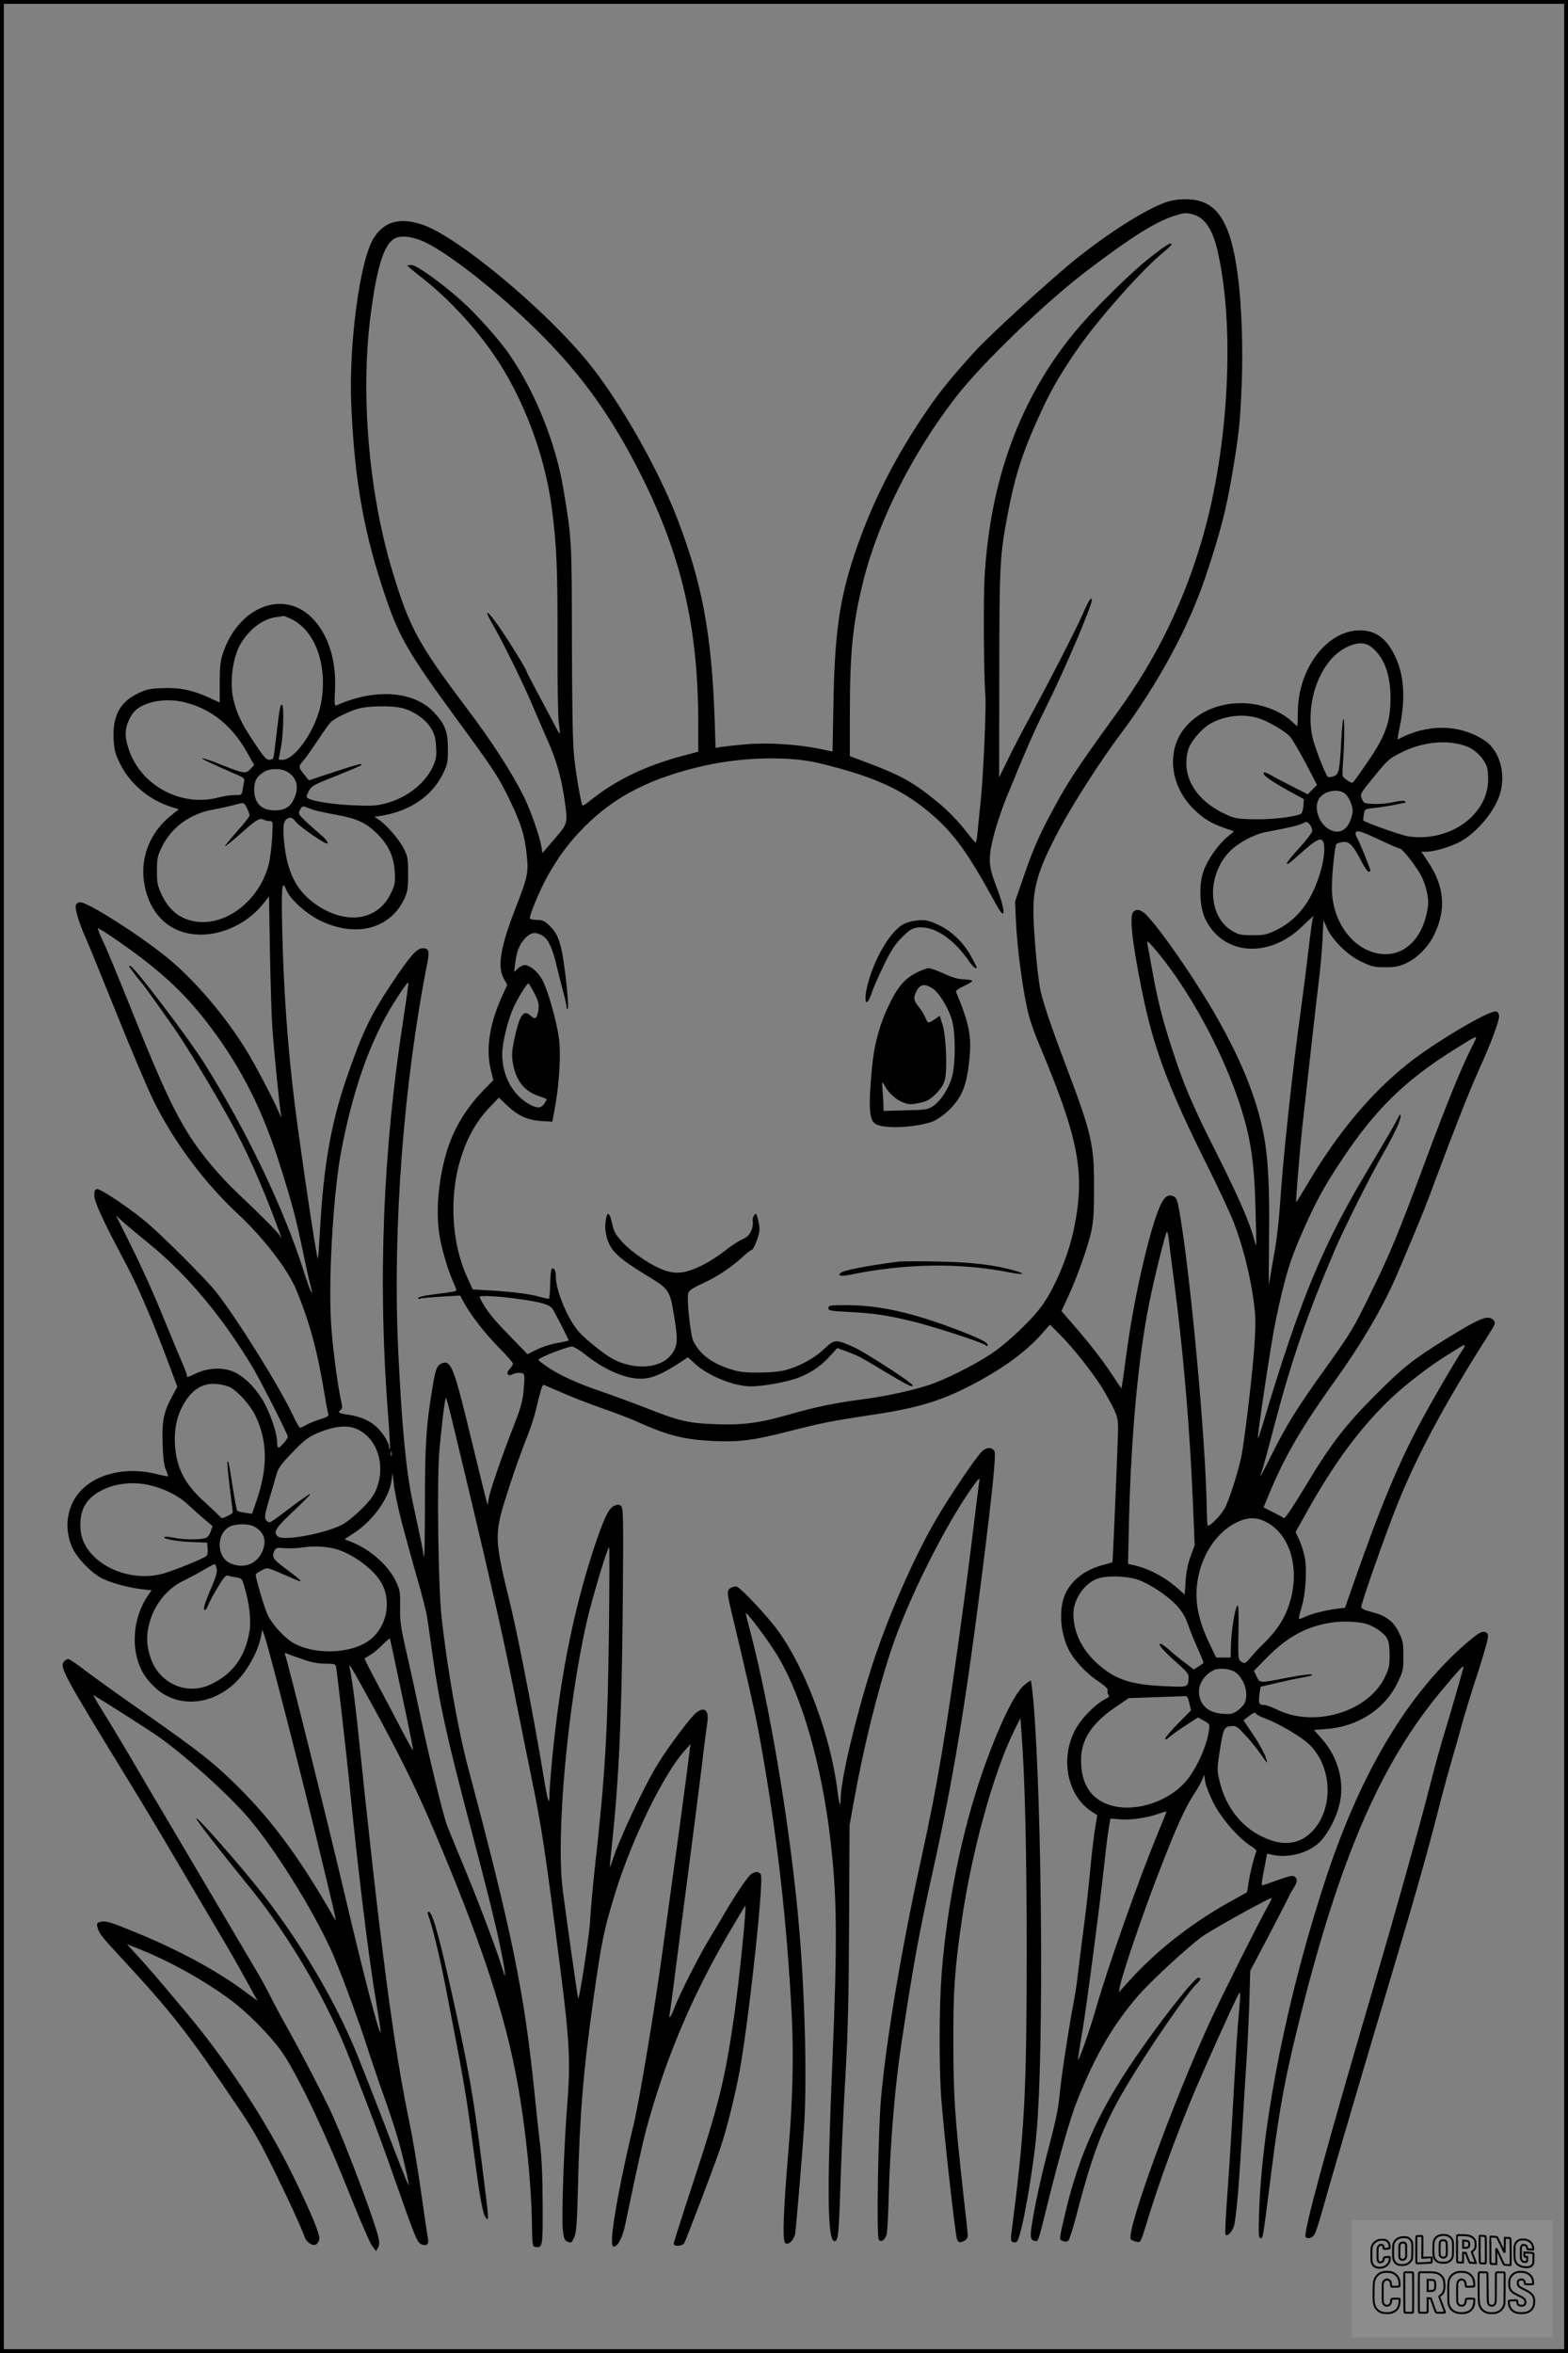
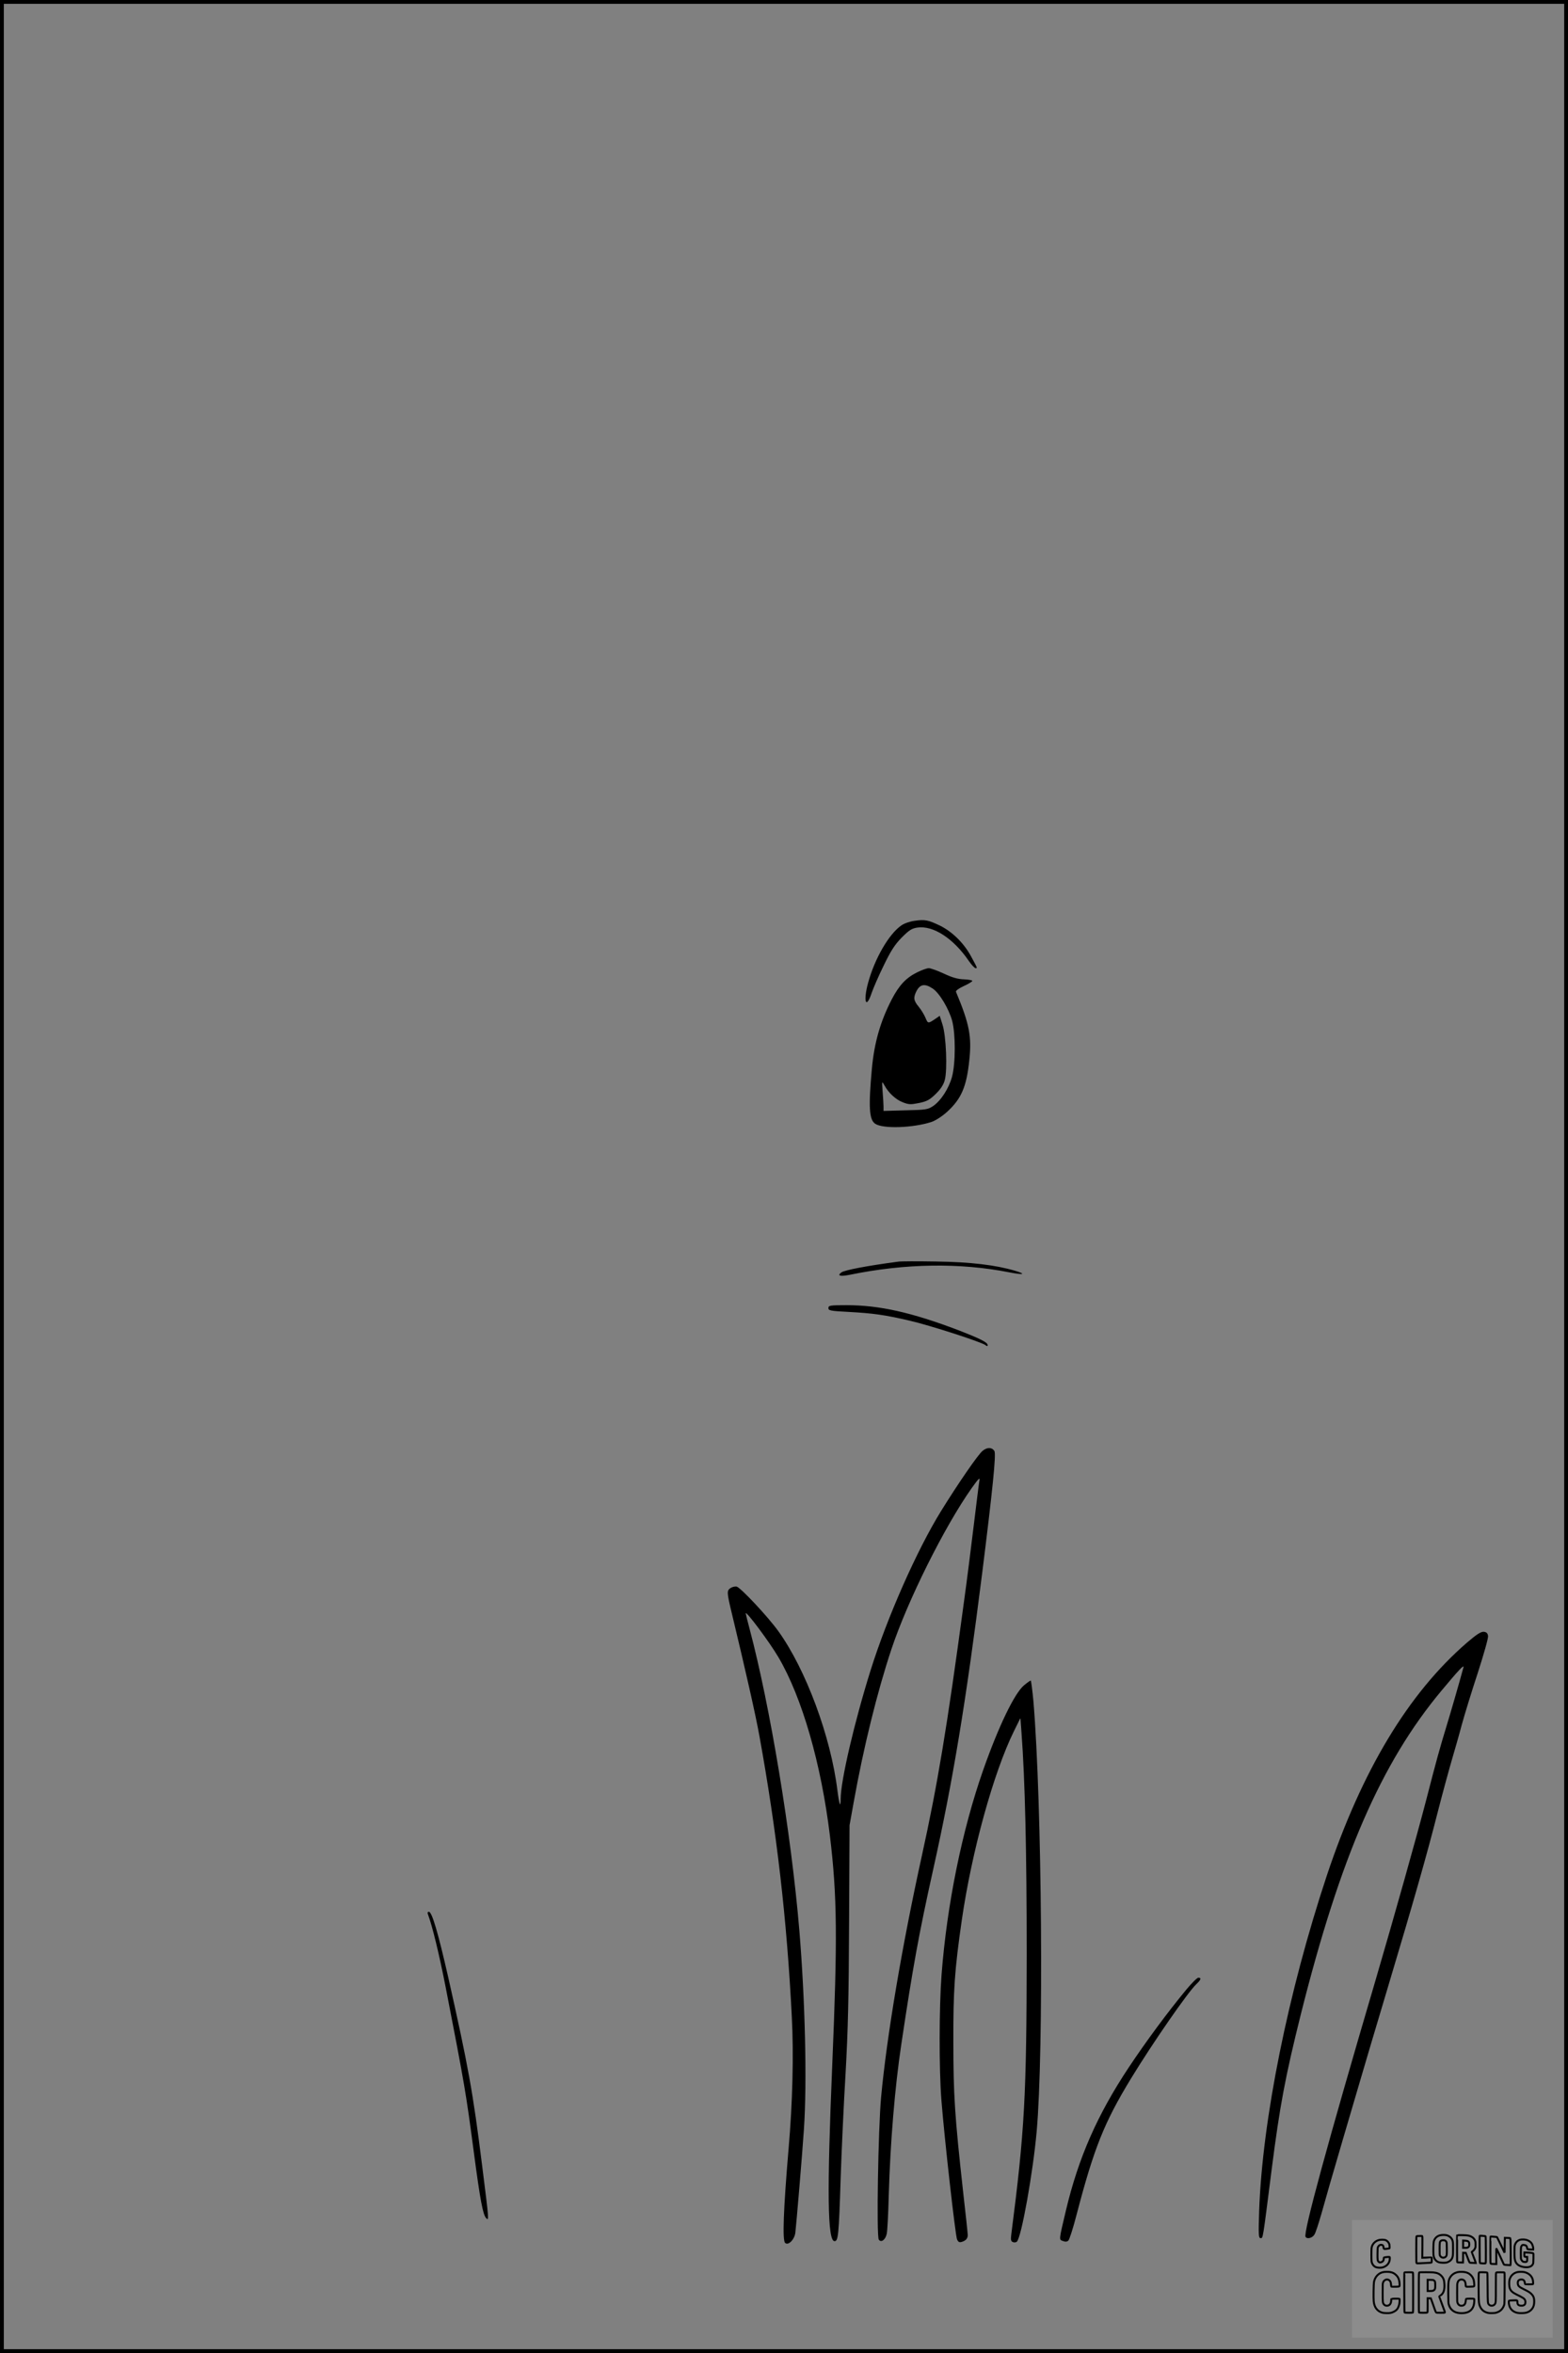
<svg xmlns="http://www.w3.org/2000/svg" version="1.0" width="1024pt" height="1536pt" viewBox="0 0 1024 1536" preserveAspectRatio="xMidYMid meet">
  <rect x="0" y="0" width="1024" height="1536" fill="#808080" stroke="none" />
  <g transform="translate(0.00 0.00) scale(1)">
    <g transform="translate(0,1536) scale(0.1,-0.1)" fill="#000000" stroke="none">
-       <path d="M7604 14036 c-133 -49 -365 -197 -579 -368 -170 -137 -569 -502 -665 -609 -175 -195 -237 -273 -347 -439 -188 -283 -332 -575 -433 -880 -97 -290 -129 -513 -137 -970 l-6 -316 -86 18 c-148 30 -345 42 -484 29 -67 -6 -138 -14 -158 -17 l-36 -6 -6 188 c-20 561 -82 893 -250 1324 -123 316 -366 742 -564 990 -277 346 -853 828 -1088 911 -151 53 -256 25 -325 -86 -90 -145 -163 -691 -146 -1090 22 -500 84 -844 228 -1264 85 -249 151 -362 450 -771 252 -343 281 -387 353 -535 76 -156 100 -231 114 -358 14 -121 7 -153 -69 -347 -102 -261 -124 -390 -79 -470 l22 -39 -22 -47 c-93 -197 -121 -367 -85 -512 l16 -63 -70 -72 c-113 -117 -194 -255 -237 -402 -53 -183 -70 -384 -45 -538 13 -85 55 -228 86 -296 13 -29 24 -57 24 -62 0 -9 -12 -11 -157 -30 -51 -6 -93 -16 -93 -22 0 -5 7 -7 14 -4 8 3 70 9 138 13 l123 7 28 -52 c45 -81 137 -199 230 -293 48 -48 87 -93 87 -100 0 -6 -10 -22 -22 -35 -27 -29 -13 -52 21 -33 12 6 34 10 49 8 31 -3 31 -8 20 -127 -5 -56 -20 -110 -58 -206 -79 -200 -160 -435 -168 -485 l-8 -45 -28 110 c-15 61 -52 211 -82 335 -109 452 -129 503 -187 481 -33 -13 -42 -34 -61 -148 -43 -254 -51 -380 -51 -778 0 -223 -3 -366 -8 -335 -7 52 -14 87 -72 355 -43 201 -72 502 -95 1000 -36 792 35 1729 191 2521 15 75 9 94 -29 94 -40 0 -82 -47 -204 -230 -140 -210 -196 -328 -299 -630 -97 -284 -146 -563 -169 -975 -6 -104 -12 -191 -14 -192 -7 -7 -109 675 -151 1007 -46 371 -73 742 -82 1143 -6 290 -2 328 28 255 24 -58 127 -151 215 -195 233 -116 460 -59 553 137 23 49 26 67 26 165 0 102 -2 114 -30 169 -30 59 -116 157 -165 188 l-25 16 40 6 c190 30 335 128 406 272 31 63 34 76 34 164 0 114 -18 162 -91 240 -131 140 -385 158 -635 46 -15 -6 -16 4 -11 107 8 186 -43 349 -142 455 -185 198 -483 89 -588 -216 -19 -57 -23 -87 -23 -198 l0 -130 -72 33 c-105 48 -190 66 -304 61 -84 -3 -104 -8 -163 -37 -114 -56 -162 -148 -154 -297 4 -71 10 -94 42 -159 66 -134 194 -241 343 -285 l41 -13 -47 -37 c-137 -108 -204 -269 -181 -433 31 -217 173 -349 373 -348 150 0 311 80 407 203 l37 46 6 -371 c4 -205 11 -433 17 -507 12 -159 47 -508 55 -547 3 -20 0 -17 -12 12 -32 79 -160 322 -218 415 -136 219 -327 444 -501 589 -172 143 -527 371 -579 371 -15 0 -26 -7 -30 -20 -7 -23 23 -122 68 -220 16 -36 107 -260 203 -498 96 -239 206 -497 245 -574 135 -266 327 -521 540 -720 168 -156 327 -362 383 -496 86 -207 140 -403 185 -682 10 -63 22 -122 25 -131 5 -12 -6 -19 -51 -33 -32 -10 -73 -26 -91 -37 -18 -10 -37 -19 -42 -19 -5 0 -25 34 -44 75 -85 183 -360 626 -503 809 -67 86 -370 388 -474 472 -113 92 -286 206 -306 202 -14 -3 -18 -13 -17 -43 1 -43 57 -165 209 -450 80 -151 178 -380 285 -669 l48 -128 -33 -62 c-56 -103 -68 -160 -63 -310 3 -93 9 -142 21 -170 10 -22 16 -41 14 -43 -2 -2 -31 4 -63 12 -208 55 -415 6 -521 -123 -79 -97 -95 -236 -40 -356 32 -70 124 -164 196 -201 59 -29 174 -60 264 -70 l57 -6 -19 -27 c-83 -118 -112 -277 -76 -416 21 -78 56 -136 121 -195 146 -133 372 -115 529 43 70 70 136 189 156 279 l12 58 14 -38 c28 -78 259 -979 362 -1413 28 -118 64 -268 80 -333 15 -65 26 -116 24 -113 -3 2 -24 37 -47 78 -197 339 -372 575 -580 783 -164 164 -253 234 -626 496 -151 105 -321 227 -378 270 -57 44 -108 79 -115 79 -7 0 -18 -5 -25 -12 -37 -37 -19 -70 418 -783 84 -137 214 -353 288 -480 74 -126 192 -325 261 -442 69 -116 143 -242 163 -280 21 -37 58 -105 84 -151 l46 -83 -87 64 c-179 133 -429 268 -707 382 -158 65 -192 76 -223 71 -32 -6 -35 -9 -29 -34 10 -42 24 -61 162 -209 324 -350 431 -486 760 -974 92 -135 146 -231 235 -413 99 -201 176 -370 200 -438 3 -9 17 -24 32 -34 28 -18 49 -9 60 26 9 27 -54 178 -175 425 -175 355 -432 747 -695 1059 -196 234 -241 286 -313 365 l-73 80 88 -35 c196 -79 419 -203 590 -330 125 -93 290 -265 355 -370 117 -190 270 -515 428 -913 65 -162 128 -308 142 -325 l25 -31 12 24 c10 18 10 34 0 74 -23 100 -199 568 -292 777 -51 116 -215 432 -320 617 -24 43 -66 121 -92 173 -26 52 -73 138 -105 190 -31 52 -119 201 -195 330 -76 129 -217 368 -313 530 -96 162 -228 385 -292 496 -65 110 -150 251 -189 313 -39 62 -66 109 -59 105 90 -54 370 -233 428 -274 181 -129 461 -383 588 -533 169 -201 398 -565 526 -839 55 -115 188 -473 251 -673 27 -82 72 -215 101 -295 29 -80 68 -199 88 -265 36 -123 80 -314 74 -320 -2 -2 -73 177 -157 398 -85 221 -180 463 -213 537 -141 322 -344 658 -575 957 -143 184 -455 539 -440 500 7 -20 172 -231 348 -447 259 -318 517 -761 658 -1132 21 -56 67 -175 101 -263 82 -213 118 -312 200 -545 115 -328 132 -371 155 -386 32 -21 57 -8 51 25 -3 14 -24 154 -46 311 -22 157 -56 359 -75 450 -104 495 -191 1157 -340 2595 -16 157 -42 346 -52 380 -11 41 16 -4 137 -225 189 -344 296 -561 413 -836 290 -682 450 -1156 532 -1574 61 -307 105 -712 109 -999 2 -136 4 -146 22 -149 48 -6 49 -1 48 280 -1 177 -6 307 -18 398 -9 74 -25 225 -36 335 -67 653 -144 1031 -434 2120 -64 240 -137 654 -172 978 -22 194 -31 879 -15 1082 13 152 36 343 43 351 2 2 21 -67 42 -154 21 -86 71 -296 112 -467 138 -579 215 -919 280 -1240 35 -176 89 -441 119 -590 73 -353 95 -497 194 -1275 60 -465 67 -607 47 -869 -22 -266 -39 -740 -31 -829 5 -56 11 -74 25 -82 29 -15 34 -13 51 28 13 29 18 94 23 312 12 491 35 769 102 1245 53 373 67 444 141 685 108 352 319 785 457 935 l36 40 -5 -35 c-2 -19 -18 -141 -35 -270 -17 -129 -48 -361 -70 -515 -21 -154 -55 -399 -75 -545 -48 -354 -148 -955 -185 -1110 -81 -337 -138 -639 -143 -750 -1 -43 1 -55 13 -55 25 0 56 60 73 142 77 370 112 528 142 639 122 446 296 858 537 1269 55 93 102 172 105 175 11 11 -38 -480 -72 -717 -61 -420 -96 -566 -270 -1096 -69 -209 -125 -386 -125 -393 0 -21 57 -18 69 4 15 28 186 478 231 607 49 142 110 391 139 565 64 391 149 1196 130 1233 -11 20 -31 22 -60 6 -21 -11 -113 -147 -186 -274 -22 -38 -66 -112 -97 -163 -64 -105 -193 -361 -221 -437 -22 -60 -40 -83 -31 -40 3 17 22 156 41 310 20 154 58 449 85 655 27 206 63 488 80 625 16 138 34 273 38 301 15 89 -15 118 -72 73 -35 -27 -179 -219 -247 -329 -93 -150 -260 -506 -300 -638 -7 -23 -14 -41 -15 -39 -2 1 3 61 11 132 47 435 65 830 72 1565 5 589 4 646 -11 659 -13 11 -22 11 -45 1 -37 -15 -71 -89 -140 -300 -123 -382 -205 -785 -256 -1263 -14 -131 -25 -271 -26 -310 -1 -97 -11 -65 -44 138 -53 321 -156 855 -206 1065 -118 488 -117 473 -4 822 30 92 75 217 100 280 26 62 55 151 66 198 24 105 40 160 48 160 3 0 56 -22 116 -49 61 -27 177 -72 259 -101 81 -28 192 -70 245 -94 196 -88 302 -114 496 -123 162 -7 258 5 484 63 228 58 287 69 520 104 307 45 460 89 653 187 211 107 374 224 480 344 l55 62 64 -64 c88 -87 229 -266 286 -364 87 -151 95 -172 95 -249 -1 -80 -34 -870 -37 -874 -1 -1 -28 -9 -59 -17 -114 -30 -199 -92 -244 -179 -49 -96 -41 -261 18 -376 34 -67 111 -150 185 -200 52 -35 73 -55 69 -65 -4 -8 -1 -21 5 -28 8 -10 3 -17 -22 -29 -48 -24 -115 -85 -164 -151 -139 -190 -99 -474 83 -587 l30 -19 -13 -78 c-7 -43 -20 -145 -28 -228 -20 -211 -32 -313 -60 -525 -13 -102 -27 -212 -30 -245 -4 -33 -15 -105 -26 -160 -33 -176 -77 -466 -89 -590 -8 -89 -27 -177 -70 -340 -62 -230 -124 -535 -118 -582 2 -20 9 -29 25 -31 25 -4 20 -19 88 256 76 306 144 543 187 652 122 307 238 505 407 699 94 106 358 347 429 391 137 85 420 240 437 240 3 0 -13 -33 -35 -72 -58 -103 -275 -537 -358 -714 -244 -524 -566 -1407 -526 -1443 5 -5 21 -11 36 -15 27 -6 27 -5 63 111 85 281 203 601 325 890 76 177 235 530 270 598 23 46 24 42 11 -106 -10 -101 -16 -199 -46 -729 -8 -140 -22 -355 -31 -477 -9 -122 -14 -229 -11 -238 10 -25 54 27 60 72 17 107 28 249 47 563 11 190 25 417 31 505 6 88 14 255 18 370 l6 210 128 243 c70 134 127 245 127 248 0 2 11 22 25 44 29 45 31 63 11 79 -12 10 -33 6 -103 -19 -48 -17 -95 -34 -103 -36 -14 -5 -13 8 5 100 l20 106 35 -8 c115 -24 250 16 321 96 46 53 94 145 114 222 40 150 -3 317 -114 441 l-50 56 77 6 c205 14 381 126 465 295 41 83 42 89 42 181 0 85 -3 102 -29 154 -35 73 -84 110 -177 134 -49 12 -69 22 -69 33 0 27 160 481 238 675 127 316 309 655 585 1089 54 84 56 90 41 108 -35 37 -85 17 -310 -122 -220 -137 -282 -186 -469 -374 -197 -198 -292 -323 -466 -615 -70 -115 -118 -186 -124 -181 -5 4 -38 22 -72 39 l-61 31 49 118 c96 226 207 415 409 697 190 265 325 497 420 720 145 341 176 417 249 615 111 299 219 573 284 717 71 155 127 305 127 338 0 15 -7 28 -17 32 -38 15 -402 -200 -580 -342 -239 -190 -455 -448 -649 -775 -42 -71 -78 -129 -79 -128 -4 5 23 329 39 483 36 325 97 869 111 980 8 66 18 178 22 249 l6 129 22 -49 c36 -81 134 -178 224 -221 68 -33 85 -37 156 -37 67 0 90 4 140 27 74 35 145 108 184 191 77 162 63 313 -44 472 l-43 64 32 0 c48 0 144 27 211 60 111 54 238 203 271 318 40 135 -3 283 -100 348 -163 108 -376 111 -567 7 -3 -2 2 32 11 75 39 181 31 337 -24 457 -57 126 -129 180 -236 180 -212 0 -401 -246 -404 -527 -1 -54 -2 -98 -4 -98 -2 0 -17 13 -35 30 -78 73 -209 120 -332 120 -141 0 -270 -53 -355 -147 -134 -146 -115 -384 42 -541 63 -63 115 -96 202 -126 l65 -23 -44 -37 c-61 -50 -132 -153 -156 -225 -31 -91 -25 -235 14 -313 116 -236 416 -257 634 -43 65 63 81 76 68 55 -4 -6 -17 -101 -30 -213 -13 -111 -35 -285 -49 -387 -55 -395 -117 -969 -136 -1265 -6 -93 -20 -222 -31 -285 -11 -63 -25 -144 -31 -180 -5 -36 -11 -66 -12 -67 0 -1 0 141 2 315 4 341 -7 528 -39 685 -64 317 -234 673 -526 1102 -101 148 -175 246 -232 308 -35 38 -67 47 -89 25 -27 -27 -10 -188 54 -507 74 -373 173 -639 422 -1137 71 -143 151 -312 177 -378 57 -144 107 -337 131 -509 15 -113 16 -148 6 -305 -11 -166 -58 -565 -82 -704 -14 -82 -75 -279 -107 -345 -20 -44 -95 -123 -115 -123 -3 0 -6 51 -7 113 -7 451 -107 1534 -178 1935 -14 81 -20 95 -40 103 -31 12 -49 3 -72 -35 -62 -100 -174 -566 -227 -940 -14 -100 -28 -203 -32 -231 l-8 -50 -81 121 c-44 66 -133 180 -196 253 l-115 133 43 92 c58 123 129 325 152 427 14 67 18 127 18 289 0 282 -15 347 -181 787 -107 282 -160 442 -173 518 -18 107 -40 357 -42 480 -3 177 32 293 169 550 89 168 268 447 400 623 246 329 444 696 555 1027 97 290 133 431 172 658 47 276 54 346 64 592 10 238 0 521 -24 708 -48 372 -141 508 -345 506 -52 0 -93 -7 -136 -23z m188 -76 c75 -21 126 -96 158 -232 116 -492 76 -1278 -95 -1873 -120 -417 -299 -787 -551 -1135 -293 -405 -337 -472 -468 -722 -54 -103 -97 -204 -142 -335 l-65 -188 5 -115 c9 -204 50 -501 87 -636 11 -42 41 -124 66 -183 260 -619 301 -837 227 -1200 -34 -166 -114 -363 -199 -490 -63 -94 -229 -253 -344 -330 -112 -74 -306 -171 -413 -205 -113 -36 -286 -73 -428 -91 -171 -22 -303 -49 -467 -96 -202 -58 -307 -73 -488 -66 -178 6 -236 19 -461 108 -88 34 -217 82 -289 106 -160 55 -276 108 -356 164 -60 42 -60 43 -36 55 51 27 179 74 201 74 12 0 50 -22 85 -50 125 -100 261 -160 365 -160 68 0 133 26 245 98 l63 42 51 -46 c87 -78 252 -144 362 -144 75 0 226 27 299 53 87 32 153 76 214 142 l50 55 66 -24 c79 -30 76 -29 258 -138 141 -84 169 -97 168 -80 -1 14 -306 212 -380 246 -122 55 -130 55 -198 -10 -63 -61 -164 -115 -257 -139 -36 -9 -104 -15 -173 -15 -95 0 -126 4 -190 25 -119 40 -191 95 -234 180 -18 35 -44 271 -34 310 5 21 23 34 93 66 94 43 191 107 265 176 26 24 51 43 56 43 14 0 52 98 52 134 0 17 -5 49 -11 71 -10 36 -12 38 -25 21 -7 -11 -11 -29 -8 -41 3 -12 -1 -39 -10 -59 -12 -28 -26 -42 -60 -57 -25 -11 -76 -45 -113 -75 -38 -30 -105 -73 -150 -95 -104 -51 -166 -59 -244 -31 -82 28 -210 114 -273 182 -46 50 -57 69 -68 122 -18 80 -34 85 -43 15 -5 -39 -2 -72 10 -112 22 -79 78 -131 247 -234 160 -97 161 -99 189 -265 27 -159 25 -198 -10 -250 -68 -98 -236 -115 -386 -39 -48 25 -171 121 -219 173 -74 79 -156 271 -156 367 0 40 -13 63 -28 48 -4 -4 -8 -48 -9 -98 -1 -51 -5 -93 -8 -95 -3 -1 -29 4 -58 12 -67 19 -172 33 -321 42 l-119 7 -34 75 c-110 238 -123 558 -32 817 41 118 96 210 170 290 l67 70 53 -51 c73 -68 134 -96 224 -102 l72 -4 17 91 c29 159 40 354 26 456 -17 119 -74 317 -109 380 -30 53 -80 95 -114 95 -12 0 -32 -10 -45 -22 l-25 -23 8 60 c9 76 28 122 67 163 37 37 67 41 114 12 37 -24 64 -84 94 -215 11 -44 28 -113 39 -154 12 -41 21 -84 21 -95 0 -14 3 -17 8 -8 10 15 -23 315 -44 395 -20 78 -34 104 -78 147 -31 29 -44 35 -81 35 -25 0 -45 5 -45 11 0 29 68 190 117 277 76 133 138 216 236 316 201 204 441 326 797 405 250 55 553 61 745 13 344 -84 529 -166 706 -313 164 -136 255 -261 444 -607 66 -123 65 -46 -3 129 -47 122 -49 176 -13 316 16 65 52 173 79 240 134 329 186 446 264 603 113 225 298 658 298 697 0 28 -22 -4 -54 -79 -44 -102 -207 -420 -343 -671 -52 -95 -120 -226 -151 -290 l-57 -117 1 675 c1 725 3 772 55 1043 51 270 103 425 238 712 56 119 137 253 233 388 138 194 413 502 542 607 30 25 55 48 56 53 1 19 -30 1 -128 -75 -125 -95 -383 -349 -501 -493 -358 -433 -554 -964 -591 -1600 -9 -156 -5 -657 5 -772 7 -76 -13 -524 -31 -698 -9 -82 -18 -176 -21 -207 -3 -32 -8 -58 -12 -58 -3 0 -37 41 -76 90 -43 55 -107 121 -166 169 -157 130 -240 177 -451 257 l-128 48 0 265 c0 411 18 594 86 871 96 391 319 835 601 1201 176 229 599 635 880 846 281 212 431 305 551 344 68 21 76 22 124 9z m-5041 -170 c151 -60 510 -340 779 -610 274 -274 468 -546 656 -920 266 -531 374 -998 374 -1621 l0 -186 -87 -23 c-255 -67 -452 -161 -621 -298 -23 -19 -45 -33 -48 -30 -9 10 -43 204 -55 323 -9 83 -13 316 -14 750 -1 669 -1 663 -56 995 -49 293 -178 617 -344 864 -67 101 -223 275 -326 367 -131 116 -289 229 -321 229 -15 0 -28 -2 -28 -4 0 -2 48 -42 108 -89 166 -132 339 -318 464 -503 187 -275 328 -649 372 -994 31 -237 38 -393 37 -865 -1 -268 3 -506 9 -539 5 -33 8 -61 6 -63 -2 -2 -14 15 -26 39 -12 24 -60 114 -106 200 -46 86 -84 159 -84 162 0 13 -110 192 -177 289 -83 119 -109 131 -45 20 62 -107 190 -365 253 -513 31 -74 78 -181 103 -238 57 -128 90 -240 110 -375 26 -174 27 -169 -63 -274 l-79 -92 -6 42 c-11 66 -73 244 -116 329 -79 158 -206 355 -369 571 -324 430 -376 527 -491 907 -152 507 -206 1148 -140 1660 42 326 90 473 163 506 38 17 99 11 168 -16z m-843 -2474 c156 -79 235 -312 187 -554 -34 -168 -168 -362 -251 -362 -13 0 -24 1 -24 3 0 1 7 37 15 80 16 85 21 277 6 277 -11 0 -17 -33 -36 -200 -9 -74 -17 -141 -20 -147 -2 -7 -15 -13 -27 -13 -19 0 -39 23 -97 111 -86 130 -114 189 -137 284 -26 113 -4 277 49 365 58 95 142 158 227 171 25 3 49 7 53 8 4 0 29 -10 55 -23z m7057 -187 c78 -69 116 -177 116 -329 -1 -160 -35 -252 -169 -442 -41 -60 -77 -108 -79 -108 -16 0 -62 33 -65 46 -2 10 0 58 4 108 9 127 9 271 1 262 -4 -4 -10 -69 -14 -144 -10 -194 -15 -216 -49 -229 -15 -6 -32 -8 -38 -4 -15 9 -87 196 -101 259 -49 233 52 502 221 586 74 37 127 35 173 -5z m-7753 -355 c168 -43 301 -150 397 -318 l51 -90 -26 -27 c-30 -32 -40 -30 -197 32 -53 22 -105 39 -115 39 -14 0 41 -27 245 -116 21 -9 30 -19 28 -31 -2 -10 -7 -35 -10 -55 -6 -38 -6 -38 -53 -38 -26 0 -72 -7 -102 -15 -245 -66 -509 75 -589 313 -28 83 -27 136 5 200 19 38 38 59 69 77 76 45 194 56 297 29z m1425 -39 c73 -22 143 -72 178 -129 24 -40 30 -62 33 -122 4 -61 0 -81 -21 -128 -51 -111 -173 -206 -310 -241 -56 -15 -92 -17 -211 -12 -134 6 -262 26 -295 46 -11 7 -11 15 5 46 18 34 29 41 177 99 87 35 160 66 164 70 18 17 -16 9 -171 -42 l-169 -56 -24 30 c-45 54 -46 60 -14 96 16 18 58 78 95 133 36 55 74 108 83 118 24 25 105 66 173 88 71 23 236 25 307 4z m5574 -61 c65 -19 173 -81 212 -121 15 -16 61 -94 103 -173 l75 -144 -30 -30 -31 -31 -102 52 c-57 29 -120 62 -140 74 -21 13 -41 19 -45 15 -12 -12 46 -54 160 -117 l102 -56 -3 -44 c-2 -24 -9 -47 -15 -51 -33 -20 -203 -40 -314 -36 -112 3 -122 5 -194 40 -190 93 -277 252 -228 417 14 48 82 129 135 162 90 55 214 72 315 43z m1366 -186 c59 -22 115 -79 134 -136 6 -19 9 -64 7 -101 -16 -223 -259 -388 -519 -351 -47 7 -268 85 -296 104 -1 1 0 18 4 38 5 36 6 37 62 43 49 5 136 19 181 30 8 2 19 4 25 4 6 1 6 4 0 10 -6 6 -34 4 -74 -5 -34 -8 -93 -14 -129 -12 -63 3 -66 4 -78 34 -13 31 -12 33 81 146 88 109 98 117 177 156 142 71 302 86 425 40z m-7707 -163 c68 -35 87 -105 49 -182 -25 -52 -61 -73 -124 -73 -89 0 -135 47 -135 137 0 55 17 85 64 114 37 23 106 25 146 4z m6913 -145 c14 -11 32 -40 40 -65 14 -40 14 -51 1 -95 -25 -85 -88 -113 -154 -67 -59 40 -89 133 -59 188 29 54 125 76 172 39z m-7170 -96 c9 -19 17 -40 17 -47 0 -7 -36 -53 -80 -102 -44 -50 -80 -94 -80 -98 0 -4 37 25 83 65 119 106 142 121 166 108 11 -5 30 -10 42 -10 22 0 22 -1 16 -113 -4 -61 -14 -138 -22 -170 -69 -264 -328 -436 -538 -357 -71 27 -122 78 -161 159 -27 59 -31 76 -31 156 0 82 3 97 32 156 63 128 183 216 330 243 48 9 111 23 138 30 69 19 68 20 88 -20z m432 -10 c22 -7 90 -22 152 -33 133 -24 192 -51 266 -123 74 -74 109 -149 115 -249 4 -74 2 -84 -27 -144 -85 -173 -285 -204 -479 -75 -137 91 -200 217 -218 430 -8 94 -1 128 29 139 18 7 27 3 49 -24 29 -35 196 -150 205 -141 9 9 -12 33 -72 83 -33 28 -73 65 -89 82 -27 28 -28 33 -16 56 9 17 19 24 29 19 9 -3 34 -12 56 -20z m6525 -136 c0 -12 -37 -61 -86 -115 -48 -51 -84 -97 -80 -100 7 -7 10 -4 118 91 96 83 121 86 126 15 6 -93 -50 -269 -118 -369 -52 -77 -120 -136 -198 -173 -59 -28 -77 -32 -152 -32 -75 0 -90 3 -133 28 -161 95 -168 367 -13 522 57 56 158 110 236 124 150 28 216 44 240 57 22 12 27 11 43 -8 9 -11 17 -29 17 -40z m454 -67 c59 -28 113 -51 120 -51 13 -1 82 -86 125 -155 40 -65 65 -164 56 -224 -28 -203 -151 -326 -307 -308 -183 22 -323 214 -320 437 1 97 20 272 30 281 4 4 22 9 39 12 42 8 69 -19 121 -120 20 -40 43 -73 50 -73 6 0 12 2 12 5 0 13 -73 192 -86 213 -9 13 -13 30 -10 37 7 18 34 10 170 -54z m-8196 -694 c244 -174 398 -322 551 -527 205 -274 339 -543 454 -910 73 -232 100 -332 142 -535 20 -93 40 -188 46 -210 6 -22 12 -49 15 -60 4 -16 3 -17 -5 -5 -6 8 -27 67 -47 130 -129 409 -374 921 -651 1361 -104 165 -450 621 -481 633 -8 4 -10 1 -6 -7 9 -14 66 -89 74 -97 15 -14 176 -240 247 -345 94 -141 284 -461 371 -625 98 -185 203 -430 291 -675 l11 -30 -17 25 c-17 25 -139 147 -275 275 -104 98 -219 233 -293 345 -107 160 -199 356 -383 815 -130 323 -178 437 -199 480 -11 22 -24 51 -28 64 l-7 24 38 -22 c21 -13 89 -59 152 -104z m6818 -145 c200 -277 374 -626 467 -932 57 -189 79 -341 86 -620 4 -135 6 -247 5 -249 -2 -1 -8 17 -14 40 -30 112 -103 278 -244 559 -164 325 -214 444 -294 690 -60 184 -93 315 -127 505 -14 77 -28 154 -31 170 -5 28 -3 27 43 -24 26 -30 75 -92 109 -139z m-5010 -313 c-137 -876 -170 -1737 -100 -2618 8 -106 13 -196 10 -199 -3 -3 -6 2 -6 12 0 28 -30 78 -73 124 -44 45 -110 75 -192 87 -62 9 -72 15 -52 30 13 9 14 19 6 54 -27 122 -60 380 -68 531 -16 313 18 851 70 1120 72 369 173 664 306 895 54 93 124 197 130 191 2 -2 -12 -104 -31 -227z m854 157 c28 -56 31 -71 26 -110 -9 -56 -21 -65 -51 -36 -46 44 -73 3 -107 -158 -16 -79 -17 -103 -8 -155 21 -114 74 -180 169 -212 28 -9 51 -19 51 -21 0 -3 -7 -16 -16 -29 -19 -29 -43 -31 -87 -9 -115 59 -187 187 -187 331 0 75 34 216 73 305 27 60 87 158 98 158 3 0 21 -29 39 -64z m6150 -291 c0 -3 -16 -36 -35 -74 -65 -130 -156 -353 -296 -729 -183 -491 -229 -601 -364 -877 -103 -211 -126 -249 -271 -452 -200 -279 -269 -388 -366 -583 -73 -146 -92 -179 -67 -113 6 15 44 154 84 308 110 417 214 719 390 1130 61 143 228 477 311 622 79 137 126 239 121 261 -2 11 -9 4 -20 -21 -9 -20 -83 -148 -165 -285 -322 -532 -467 -880 -717 -1715 -15 -49 -28 -87 -30 -85 -6 7 86 623 115 762 62 297 96 407 190 616 75 168 133 274 239 433 219 331 411 520 731 721 129 81 150 93 150 81z m-8660 -1349 c245 -199 480 -482 676 -812 51 -87 224 -428 224 -443 0 -13 -50 -71 -61 -71 -5 0 -9 14 -9 31 0 54 -30 151 -72 238 -49 99 -128 185 -203 222 -71 34 -168 33 -249 -4 -68 -31 -66 -31 -66 -13 0 7 -13 42 -29 78 -16 35 -72 171 -125 300 -52 130 -143 332 -202 450 l-106 213 53 -48 c30 -26 106 -90 169 -141z m6653 32 c3 -29 19 -156 36 -283 60 -464 100 -929 122 -1445 l11 -266 -27 -74 c-18 -51 -29 -103 -32 -162 l-6 -87 -56 49 c-83 71 -182 122 -285 145 l-29 6 6 282 c14 560 60 1060 132 1420 32 161 108 467 116 467 3 0 9 -24 12 -52z m-4243 -388 c144 -20 195 -35 217 -62 10 -12 101 -189 107 -208 0 -2 -33 -10 -74 -17 -42 -7 -101 -26 -135 -43 l-60 -30 -128 132 c-108 111 -153 170 -185 241 -6 13 116 7 258 -13z m6165 -327 c-56 -84 -197 -327 -270 -462 -146 -270 -268 -560 -438 -1046 l-63 -180 -56 -7 c-72 -9 -174 -35 -211 -55 -16 -8 -31 -12 -34 -10 -2 3 5 36 17 74 26 83 37 244 21 327 -6 32 -22 83 -35 112 l-25 53 66 118 c173 312 337 538 527 726 101 100 263 227 391 307 39 24 79 49 90 56 32 21 39 16 20 -13z m-8054 -248 c54 -28 135 -119 168 -188 79 -166 81 -340 4 -560 l-27 -79 -46 7 c-25 4 -48 10 -51 13 -3 4 -16 72 -29 152 -23 153 -28 176 -35 168 -2 -2 4 -76 15 -163 11 -87 20 -163 20 -167 0 -5 -16 -16 -36 -25 -32 -16 -37 -16 -47 -3 -7 8 -49 48 -94 89 -134 119 -188 221 -200 373 -7 96 9 185 49 259 55 104 127 152 219 145 31 -2 71 -12 90 -21z m835 -276 c128 -62 183 -231 124 -384 -18 -46 -40 -77 -99 -136 -42 -42 -99 -88 -129 -103 -115 -58 -380 -107 -417 -76 -33 28 -17 54 100 164 64 60 114 111 111 113 -3 3 -58 -35 -123 -84 -145 -110 -141 -107 -158 -93 -21 17 -19 33 14 146 17 54 37 124 45 154 13 47 29 69 104 147 66 70 102 99 147 120 120 54 214 65 281 32z m221 -171 c-3 -7 -5 -2 -5 12 0 14 2 19 5 13 2 -7 2 -19 0 -25z m66 -433 c25 -93 70 -258 101 -365 31 -107 61 -224 66 -260 6 -36 21 -146 35 -245 45 -318 95 -545 250 -1130 106 -404 133 -511 174 -690 22 -99 43 -205 46 -235 6 -54 5 -54 -20 28 -36 117 -162 449 -257 675 -44 106 -89 215 -99 242 -23 58 -121 463 -174 716 -20 96 -58 271 -85 389 -44 191 -49 227 -47 320 1 99 0 109 -29 170 -49 101 -162 202 -281 251 l-53 21 58 38 c128 83 232 228 249 345 l7 50 8 -75 c4 -41 27 -151 51 -245z m-1646 240 c99 -23 191 -70 252 -128 31 -29 79 -72 108 -96 l51 -43 -12 -36 c-9 -24 -21 -39 -37 -43 -38 -11 -144 -10 -199 2 -27 6 -56 9 -63 6 -27 -10 74 -29 172 -33 l104 -4 3 -39 c2 -23 -1 -43 -9 -49 -19 -16 -195 -88 -271 -111 -201 -62 -447 30 -527 198 -32 65 -32 169 -1 233 59 120 252 185 429 143z m7279 -234 c158 -72 231 -283 175 -503 -31 -121 -87 -210 -195 -313 -17 -16 -48 -50 -68 -74 -36 -42 -38 -43 -60 -29 -23 15 -23 18 -20 199 2 140 0 180 -9 166 -16 -27 -38 -165 -40 -257 l-2 -80 -47 0 -48 0 -42 88 c-79 163 -102 293 -76 432 30 160 125 298 248 360 71 35 124 38 184 11z m-6598 -35 c68 -35 88 -97 52 -170 -37 -78 -120 -107 -203 -72 -90 37 -98 185 -13 237 37 23 125 25 164 5z m574 -161 c111 -45 223 -137 264 -217 65 -128 23 -296 -96 -374 -123 -82 -354 -85 -486 -8 -60 35 -141 126 -168 187 -21 46 -76 234 -76 258 0 5 17 17 37 27 36 19 37 19 92 -3 31 -13 82 -35 114 -49 73 -33 66 -21 -26 48 -103 76 -113 89 -98 125 12 28 14 29 69 25 31 -3 86 -1 122 5 88 13 183 4 252 -24z m1745 -497 c-8 -690 -25 -969 -93 -1577 -13 -123 -27 -274 -30 -335 -4 -87 -67 -503 -78 -513 -2 -3 -74 502 -101 710 -45 353 30 1190 156 1747 38 164 136 490 147 490 3 0 2 -235 -1 -522z m-2562 383 c5 -22 -4 -53 -34 -123 -22 -51 -43 -106 -46 -121 -10 -38 10 -35 24 4 6 16 33 68 62 115 39 66 55 84 68 79 9 -4 33 -9 54 -12 35 -5 38 -9 52 -57 33 -110 46 -220 35 -291 -27 -170 -111 -285 -257 -352 -159 -73 -340 11 -393 185 -24 77 -25 138 -4 217 30 118 116 225 218 274 33 16 92 47 131 70 38 23 73 41 77 41 3 0 9 -13 13 -29z m6009 -71 c80 -25 198 -103 263 -173 34 -38 55 -73 72 -123 13 -38 41 -108 63 -155 21 -48 38 -89 38 -92 0 -3 -14 -14 -32 -25 l-32 -20 -60 46 c-34 25 -80 63 -103 84 -24 21 -48 38 -54 38 -21 0 15 -43 102 -120 74 -66 84 -79 81 -105 -5 -60 1 -59 -160 -52 -225 10 -326 46 -445 156 -95 90 -147 200 -147 317 0 92 71 197 155 228 60 22 181 20 259 -4z m1497 -290 c54 -16 118 -60 136 -93 13 -23 18 -55 18 -112 0 -71 -4 -88 -33 -147 -111 -225 -462 -328 -704 -207 -32 16 -69 29 -82 29 -33 0 -39 12 -31 70 l7 49 106 25 c59 14 134 30 166 35 33 6 62 13 64 16 12 11 -60 3 -178 -20 -163 -32 -163 -33 -184 12 l-17 36 83 85 c136 138 261 206 428 231 68 10 169 6 221 -9z m-6296 -463 c42 -197 75 -360 73 -362 -2 -2 -30 47 -62 108 -32 62 -103 197 -158 300 -55 103 -99 189 -97 191 2 1 20 12 39 24 19 11 55 41 80 67 25 25 46 42 47 38 1 -4 37 -169 78 -366z m-650 232 c56 -20 100 -29 147 -29 55 0 68 -3 72 -17 5 -17 63 -523 86 -748 59 -597 127 -1148 175 -1434 19 -112 33 -206 31 -208 -11 -11 -112 377 -241 926 -93 398 -366 1496 -382 1536 -5 15 -3 17 13 10 10 -5 55 -21 99 -36z m6094 -86 c60 -45 88 -143 58 -203 -7 -13 -28 -35 -47 -48 -30 -21 -44 -23 -97 -19 -97 7 -153 62 -153 147 0 54 44 116 100 139 36 15 108 7 139 -16z m-302 -200 l11 -48 -84 -85 c-46 -47 -84 -92 -84 -99 0 -10 7 -8 23 7 12 11 60 46 106 76 l85 55 39 -22 c38 -21 38 -23 32 -65 -17 -111 -87 -262 -160 -341 -126 -135 -347 -197 -502 -139 -114 42 -173 140 -173 286 0 136 68 241 226 349 l86 58 171 6 c95 3 181 6 192 7 17 2 23 -7 32 -45z m438 -72 c3 -5 31 -19 63 -31 71 -26 202 -101 260 -148 168 -135 191 -421 48 -580 -86 -95 -200 -108 -338 -39 -137 67 -235 197 -274 362 -16 69 -16 79 0 184 24 155 29 168 73 173 34 4 41 0 92 -55 31 -32 75 -86 98 -119 55 -79 56 -79 37 -24 -9 25 -44 89 -79 141 l-64 95 32 25 c35 27 43 30 52 16z m-279 -583 c52 -101 165 -230 243 -278 22 -14 39 -29 36 -35 -15 -38 -37 -122 -48 -188 l-13 -79 -127 -71 c-250 -141 -473 -318 -651 -517 l-59 -65 7 39 c14 76 150 476 253 741 115 297 169 418 230 512 22 33 46 76 54 95 l14 33 6 -47 c4 -25 29 -88 55 -140z m-362 -188 c-129 -314 -326 -870 -408 -1156 -45 -155 -115 -352 -116 -326 0 8 13 93 30 190 31 189 118 856 145 1112 9 85 21 181 27 212 l10 57 57 -5 c65 -7 180 8 254 35 29 10 53 17 54 16 2 -1 -22 -62 -53 -135z" />
      <path d="M5972 9349 c-30 -4 -68 -17 -87 -31 -81 -57 -172 -215 -215 -371 -34 -122 -15 -181 22 -70 11 32 46 113 79 180 46 95 71 135 117 182 49 49 65 60 103 66 103 15 235 -70 336 -218 18 -26 38 -47 44 -47 13 0 14 -3 -31 80 -46 84 -120 157 -200 197 -79 38 -100 42 -168 32z" />
      <path d="M5990 9013 c-73 -36 -118 -84 -167 -178 -74 -144 -113 -280 -129 -450 -23 -252 -18 -335 22 -361 51 -34 247 -27 367 12 28 10 69 36 102 66 93 85 127 163 145 336 17 155 1 238 -87 448 -2 7 20 23 51 37 31 14 56 30 56 34 0 4 -24 9 -54 10 -38 1 -76 11 -131 37 -43 20 -88 36 -99 36 -12 0 -46 -12 -76 -27z m101 -106 c44 -29 105 -131 127 -210 23 -86 23 -279 -1 -367 -21 -76 -72 -155 -123 -190 -35 -23 -47 -25 -181 -28 l-143 -4 0 29 c0 15 -3 60 -6 98 -5 70 -5 70 12 40 27 -50 75 -94 121 -111 38 -15 51 -15 106 -4 52 11 69 21 108 59 32 31 51 60 59 91 18 66 9 289 -15 362 l-18 57 -26 -18 c-50 -34 -51 -34 -67 5 -9 21 -29 54 -45 73 -33 40 -35 59 -14 101 24 46 55 51 106 17z" />
      <path d="M5865 7124 c-204 -27 -349 -55 -370 -70 -30 -22 -9 -28 53 -16 363 75 722 80 1045 16 92 -18 112 -12 35 11 -126 37 -289 57 -513 60 -121 2 -233 2 -250 -1z" />
      <path d="M5410 6821 c0 -16 13 -19 133 -25 160 -9 234 -19 397 -57 131 -30 472 -140 496 -160 10 -8 14 -8 14 0 0 18 -45 41 -192 98 -305 116 -516 163 -729 163 -109 0 -119 -2 -119 -19z" />
      <path d="M6418 5890 c-29 -22 -163 -217 -273 -395 -157 -254 -350 -690 -459 -1037 -106 -338 -196 -723 -196 -842 0 -62 -9 -37 -21 55 -43 352 -206 791 -386 1041 -69 96 -245 283 -272 291 -11 2 -29 -2 -41 -10 -24 -17 -24 -27 10 -168 88 -366 154 -656 179 -795 113 -622 180 -1199 212 -1837 13 -242 5 -560 -21 -858 -34 -402 -41 -598 -23 -616 20 -20 61 20 67 66 7 60 46 521 56 675 21 306 8 845 -30 1301 -53 630 -190 1459 -325 1967 -14 52 -25 97 -25 100 0 21 156 -188 214 -287 154 -262 279 -695 336 -1166 47 -392 50 -662 15 -1495 -35 -833 -31 -1150 15 -1150 24 0 28 35 40 412 6 178 20 485 32 683 16 283 21 494 23 990 l3 630 27 150 c64 357 153 718 246 998 107 321 347 801 524 1052 45 63 56 74 51 50 -3 -16 -19 -145 -36 -285 -17 -140 -46 -372 -66 -515 -110 -816 -171 -1183 -274 -1650 -129 -587 -228 -1169 -266 -1575 -19 -211 -31 -907 -15 -930 15 -22 44 -1 52 39 4 18 10 130 13 249 10 348 40 708 82 987 75 502 115 723 209 1145 128 575 212 1081 319 1930 69 550 92 778 80 798 -16 25 -46 26 -76 2z" />
      <path d="M9580 4637 c-383 -331 -686 -835 -914 -1517 -254 -765 -422 -1596 -443 -2193 -5 -154 -4 -177 9 -177 17 0 13 -22 73 450 54 420 88 600 190 1010 258 1028 525 1643 920 2115 114 137 149 173 142 150 -24 -90 -85 -301 -114 -395 -39 -128 -63 -213 -129 -470 -62 -239 -214 -778 -329 -1170 -315 -1070 -475 -1656 -459 -1682 10 -16 44 -8 58 15 8 12 28 74 46 137 32 114 66 234 140 485 21 72 66 225 100 340 34 116 119 404 190 640 174 581 258 876 329 1155 33 129 75 282 92 340 17 58 47 161 65 230 19 69 66 222 105 340 38 118 69 226 67 240 -2 18 -10 26 -28 28 -19 1 -47 -17 -110 -71z" />
      <path d="M6688 4359 c-62 -51 -166 -266 -267 -553 -138 -393 -237 -879 -272 -1336 -16 -209 -17 -618 -1 -820 20 -253 91 -882 102 -908 8 -18 15 -22 33 -16 25 8 37 22 37 44 0 8 -13 134 -30 280 -55 497 -64 636 -64 980 -1 338 8 469 55 795 65 448 207 963 341 1235 l42 85 7 -95 c23 -309 34 -768 34 -1450 -1 -918 -13 -1147 -101 -1828 -4 -33 -2 -43 11 -48 9 -4 21 -2 26 3 30 30 105 451 129 718 47 527 35 2137 -21 2808 -7 75 -15 137 -18 137 -3 -1 -23 -14 -43 -31z" />
      <path d="M2795 2863 c28 -75 73 -258 116 -478 126 -648 132 -687 184 -1079 41 -310 59 -404 80 -426 19 -18 19 -17 -26 340 -60 482 -92 657 -223 1238 -65 285 -105 422 -125 422 -8 0 -11 -6 -6 -17z" />
      <path d="M7748 2373 c-121 -146 -263 -338 -376 -508 -206 -310 -329 -590 -411 -935 -47 -199 -46 -189 -19 -199 15 -6 27 -5 35 3 7 6 31 81 53 166 114 437 181 604 355 890 142 233 374 568 429 619 29 27 33 41 12 41 -8 0 -43 -35 -78 -77z" />
    </g>
  </g>
  <rect x="0.0" y="0.0" width="1024.0" height="1536.0" fill="none" stroke="black" stroke-width="5" />
  <g transform="translate(882.93 1449.20) scale(0.128)" opacity="1.0">
    <rect x="0" y="0" width="1024.0" height="600.0" fill="white" fill-opacity="0.1" />
    <g transform="translate(0,650) scale(0.1,-0.1)" stroke="none">
      <path fill="none" stroke="#000000" stroke-width="100" d="M4491 5720 c-164 -43 -269 -147 -319 -315 -19 -65 -29 -577 -13 -693 25 -190 116 -310 276 -367 63 -23 284 -32 370 -16 122 22 249 110 294 205 51 104 56 150 56 496 0 341 -4 385 -48 478 -46 100 -156 184 -282 217 -83 21 -241 19 -334 -5z m270 -273 c19 -12 43 -40 54 -62 18 -37 20 -64 23 -320 5 -339 -1 -384 -56 -436 -87 -82 -235 -56 -289 51 -22 43 -23 53 -23 335 0 314 7 370 52 412 34 32 66 42 139 42 53 1 73 -4 100 -22z" />
      <path fill="none" stroke="#000000" stroke-width="100" d="M5367 5723 c-4 -3 -7 -311 -7 -683 0 -618 1 -679 17 -691 12 -10 51 -14 152 -14 l136 0 3 248 2 248 67 -3 67 -3 34 -85 c18 -47 58 -152 89 -235 30 -82 63 -158 73 -168 14 -15 40 -19 165 -24 l148 -6 -5 34 c-4 19 -49 143 -102 276 -53 133 -96 246 -96 251 0 6 15 19 33 31 53 33 104 92 134 156 27 57 28 67 27 195 0 115 -4 144 -23 193 -31 80 -76 135 -148 183 -83 56 -166 82 -303 94 -129 11 -453 14 -463 3z m541 -300 c55 -27 77 -73 77 -163 0 -61 -4 -82 -23 -111 -34 -55 -73 -69 -191 -69 l-101 0 0 187 0 186 101 -6 c66 -4 114 -12 137 -24z" />
      <path fill="none" stroke="#000000" stroke-width="100" d="M6514 5685 c-4 -9 -5 -320 -2 -690 3 -511 7 -678 16 -687 19 -19 273 -30 291 -13 11 11 13 126 12 675 -1 364 -6 672 -11 685 -11 28 -27 31 -187 40 -99 6 -114 5 -119 -10z" />
      <path fill="none" stroke="#000000" stroke-width="100" d="M3355 5683 c-27 -3 -55 -9 -62 -15 -10 -8 -13 -150 -13 -683 0 -592 2 -674 15 -685 12 -10 52 -11 173 -6 362 15 578 29 590 38 8 7 12 46 12 129 0 108 -2 119 -20 129 -11 6 -24 9 -28 7 -4 -3 -103 -8 -221 -12 l-214 -7 5 545 c4 384 2 549 -5 556 -11 11 -120 12 -232 4z" />
      <path fill="none" stroke="#000000" stroke-width="100" d="M7067 5654 c-4 -4 -7 -310 -7 -680 0 -625 1 -673 18 -692 15 -18 31 -21 152 -24 l134 -3 -3 400 c-2 277 1 397 8 390 11 -11 153 -311 251 -530 96 -215 128 -281 142 -292 7 -6 82 -14 165 -17 l153 -7 11 28 c14 34 3 1333 -11 1347 -5 5 -70 11 -144 14 l-136 5 -1 -54 c-1 -30 -5 -200 -8 -379 l-6 -325 -73 150 c-40 83 -123 256 -184 385 -61 129 -117 242 -125 252 -11 12 -40 18 -121 22 -59 4 -130 9 -157 12 -28 3 -54 2 -58 -2z" />
-       <path fill="none" stroke="#000000" stroke-width="100" d="M2507 5614 c-220 -49 -342 -159 -394 -357 -24 -91 -24 -641 0 -740 57 -233 232 -339 510 -310 56 6 127 21 158 33 76 29 187 114 226 174 64 95 67 114 71 505 2 232 -1 371 -8 404 -27 126 -116 235 -228 278 -74 29 -236 35 -335 13z m191 -281 c15 -11 36 -35 47 -54 19 -32 20 -52 20 -349 0 -309 0 -316 -23 -362 -31 -62 -75 -89 -155 -95 -53 -4 -67 -2 -97 19 -19 13 -44 41 -55 63 -19 37 -20 60 -20 350 0 337 2 351 60 405 54 51 169 63 223 23z" />
      <path fill="none" stroke="#000000" stroke-width="100" d="M8568 5491 c-133 -43 -219 -134 -262 -280 -13 -45 -16 -107 -16 -343 0 -320 9 -395 60 -506 73 -156 258 -255 506 -269 191 -11 324 47 376 165 19 42 22 70 26 288 4 209 3 242 -11 256 -19 18 -186 38 -347 41 l-105 2 -3 -95 c-1 -52 2 -102 7 -109 6 -10 33 -16 75 -19 l66 -4 0 -105 c0 -98 -1 -105 -26 -130 -23 -23 -31 -25 -99 -21 -64 3 -79 7 -112 34 -21 16 -49 52 -63 80 -25 49 -25 51 -25 324 0 303 6 348 56 402 28 29 32 30 99 26 105 -6 152 -50 167 -158 8 -53 9 -54 48 -62 22 -5 90 -10 150 -11 l110 -2 3 43 c4 52 -30 180 -66 245 -53 99 -179 183 -317 212 -96 20 -226 18 -297 -4z" />
      <path fill="none" stroke="#000000" stroke-width="100" d="M1390 5484 c-203 -45 -359 -207 -390 -404 -13 -83 -13 -616 0 -694 20 -123 100 -235 203 -281 98 -45 271 -51 387 -13 211 67 340 238 340 451 0 54 -3 69 -17 74 -24 9 -264 -15 -280 -28 -7 -7 -13 -31 -13 -60 0 -56 -13 -95 -43 -128 -31 -34 -95 -61 -144 -61 -35 0 -48 6 -77 35 -52 52 -58 99 -54 423 3 257 5 280 24 323 42 89 120 132 202 109 53 -14 72 -42 81 -120 11 -90 15 -92 150 -79 62 6 125 15 138 20 25 9 25 10 21 107 -3 82 -9 106 -33 155 -33 68 -97 130 -163 160 -60 27 -235 33 -332 11z" />
      <path fill="none" stroke="#000000" stroke-width="100" d="M1600 3845 c-239 -44 -424 -235 -476 -495 -22 -109 -33 -831 -15 -1000 31 -300 174 -492 425 -572 45 -15 100 -21 211 -25 181 -6 263 8 380 66 147 73 214 152 266 311 26 78 32 117 37 219 4 98 2 125 -9 132 -22 14 -393 11 -407 -3 -7 -7 -12 -39 -12 -73 0 -169 -84 -275 -217 -275 -68 0 -110 18 -150 64 -65 73 -68 99 -68 606 0 446 1 456 22 515 78 208 337 201 392 -11 6 -23 13 -75 16 -115 3 -41 10 -78 15 -83 10 -10 289 -10 357 0 63 9 67 18 60 147 -12 210 -62 331 -181 445 -86 82 -165 123 -280 146 -94 19 -261 20 -366 1z" />
      <path fill="none" stroke="#000000" stroke-width="100" d="M5376 3840 c-151 -39 -268 -118 -350 -237 -106 -157 -118 -245 -114 -863 4 -463 5 -477 27 -550 33 -106 72 -178 131 -243 123 -135 290 -197 526 -197 326 0 528 127 610 384 34 106 48 339 20 349 -29 12 -386 9 -400 -2 -7 -6 -16 -44 -20 -85 -17 -192 -81 -266 -226 -266 -93 1 -163 55 -197 152 -16 48 -18 92 -18 503 0 437 1 452 22 520 26 81 57 119 121 147 78 35 188 8 237 -56 30 -40 55 -133 55 -206 0 -92 6 -95 157 -92 70 1 161 5 201 8 87 8 88 9 78 158 -12 189 -62 314 -170 422 -76 76 -130 109 -241 144 -102 33 -337 38 -449 10z" />
      <path fill="none" stroke="#000000" stroke-width="100" d="M8441 3845 c-204 -45 -357 -196 -406 -402 -24 -99 -17 -331 13 -416 47 -137 141 -225 342 -323 334 -162 396 -203 438 -284 19 -37 23 -57 20 -116 -3 -59 -8 -77 -30 -107 -39 -50 -98 -70 -190 -65 -137 7 -187 57 -188 185 0 95 4 94 -223 86 -106 -3 -198 -10 -204 -16 -17 -13 -17 -107 1 -200 44 -226 196 -375 436 -423 103 -20 339 -15 435 10 199 53 340 189 391 377 21 78 28 222 15 311 -16 115 -56 191 -145 276 -85 81 -145 117 -386 235 -250 122 -298 173 -301 319 -3 109 52 167 164 175 115 8 183 -49 194 -164 3 -32 10 -64 16 -70 10 -14 340 -17 387 -4 24 7 25 9 22 92 -5 150 -54 269 -153 369 -69 70 -189 133 -297 155 -90 18 -265 18 -351 0z" />
      <path fill="none" stroke="#000000" stroke-width="100" d="M2710 3833 c-14 -2 -29 -9 -35 -14 -7 -7 -9 -354 -7 -1017 3 -910 5 -1008 20 -1019 20 -16 384 -18 413 -3 19 10 19 32 19 1019 0 923 -1 1010 -16 1022 -13 10 -61 14 -193 16 -97 1 -187 -1 -201 -4z" />
      <path fill="none" stroke="#000000" stroke-width="100" d="M3455 3833 c-47 -12 -45 32 -45 -1034 0 -987 0 -1009 19 -1019 12 -6 98 -10 210 -10 159 0 192 3 205 16 14 13 16 61 16 370 l0 355 81 -3 82 -3 88 -245 c49 -135 105 -292 124 -350 20 -58 45 -113 57 -122 18 -16 45 -18 229 -18 184 0 210 2 216 16 7 19 16 -7 -153 448 -74 197 -134 362 -134 366 0 4 23 22 50 40 162 104 228 273 217 560 -8 225 -46 336 -153 450 -104 110 -219 160 -413 179 -101 11 -657 13 -696 4z m721 -409 c64 -48 69 -61 72 -231 4 -176 -7 -223 -59 -267 -43 -36 -89 -46 -216 -46 l-113 0 0 286 0 286 144 -4 c127 -3 148 -5 172 -24z" />
      <path fill="none" stroke="#000000" stroke-width="100" d="M6510 3834 c-51 -11 -50 7 -50 -683 1 -672 7 -842 35 -951 45 -175 148 -311 289 -380 117 -58 200 -73 376 -68 124 4 156 9 225 32 108 37 176 79 246 153 61 66 117 169 140 258 9 37 13 248 16 831 4 727 3 782 -13 795 -13 11 -57 14 -204 14 -171 0 -190 -2 -209 -19 -21 -19 -21 -19 -21 -746 0 -782 0 -782 -52 -861 -64 -95 -228 -106 -302 -19 -61 73 -60 64 -66 877 -4 562 -8 745 -17 754 -13 13 -341 23 -393 13z" />
    </g>
  </g>
</svg>